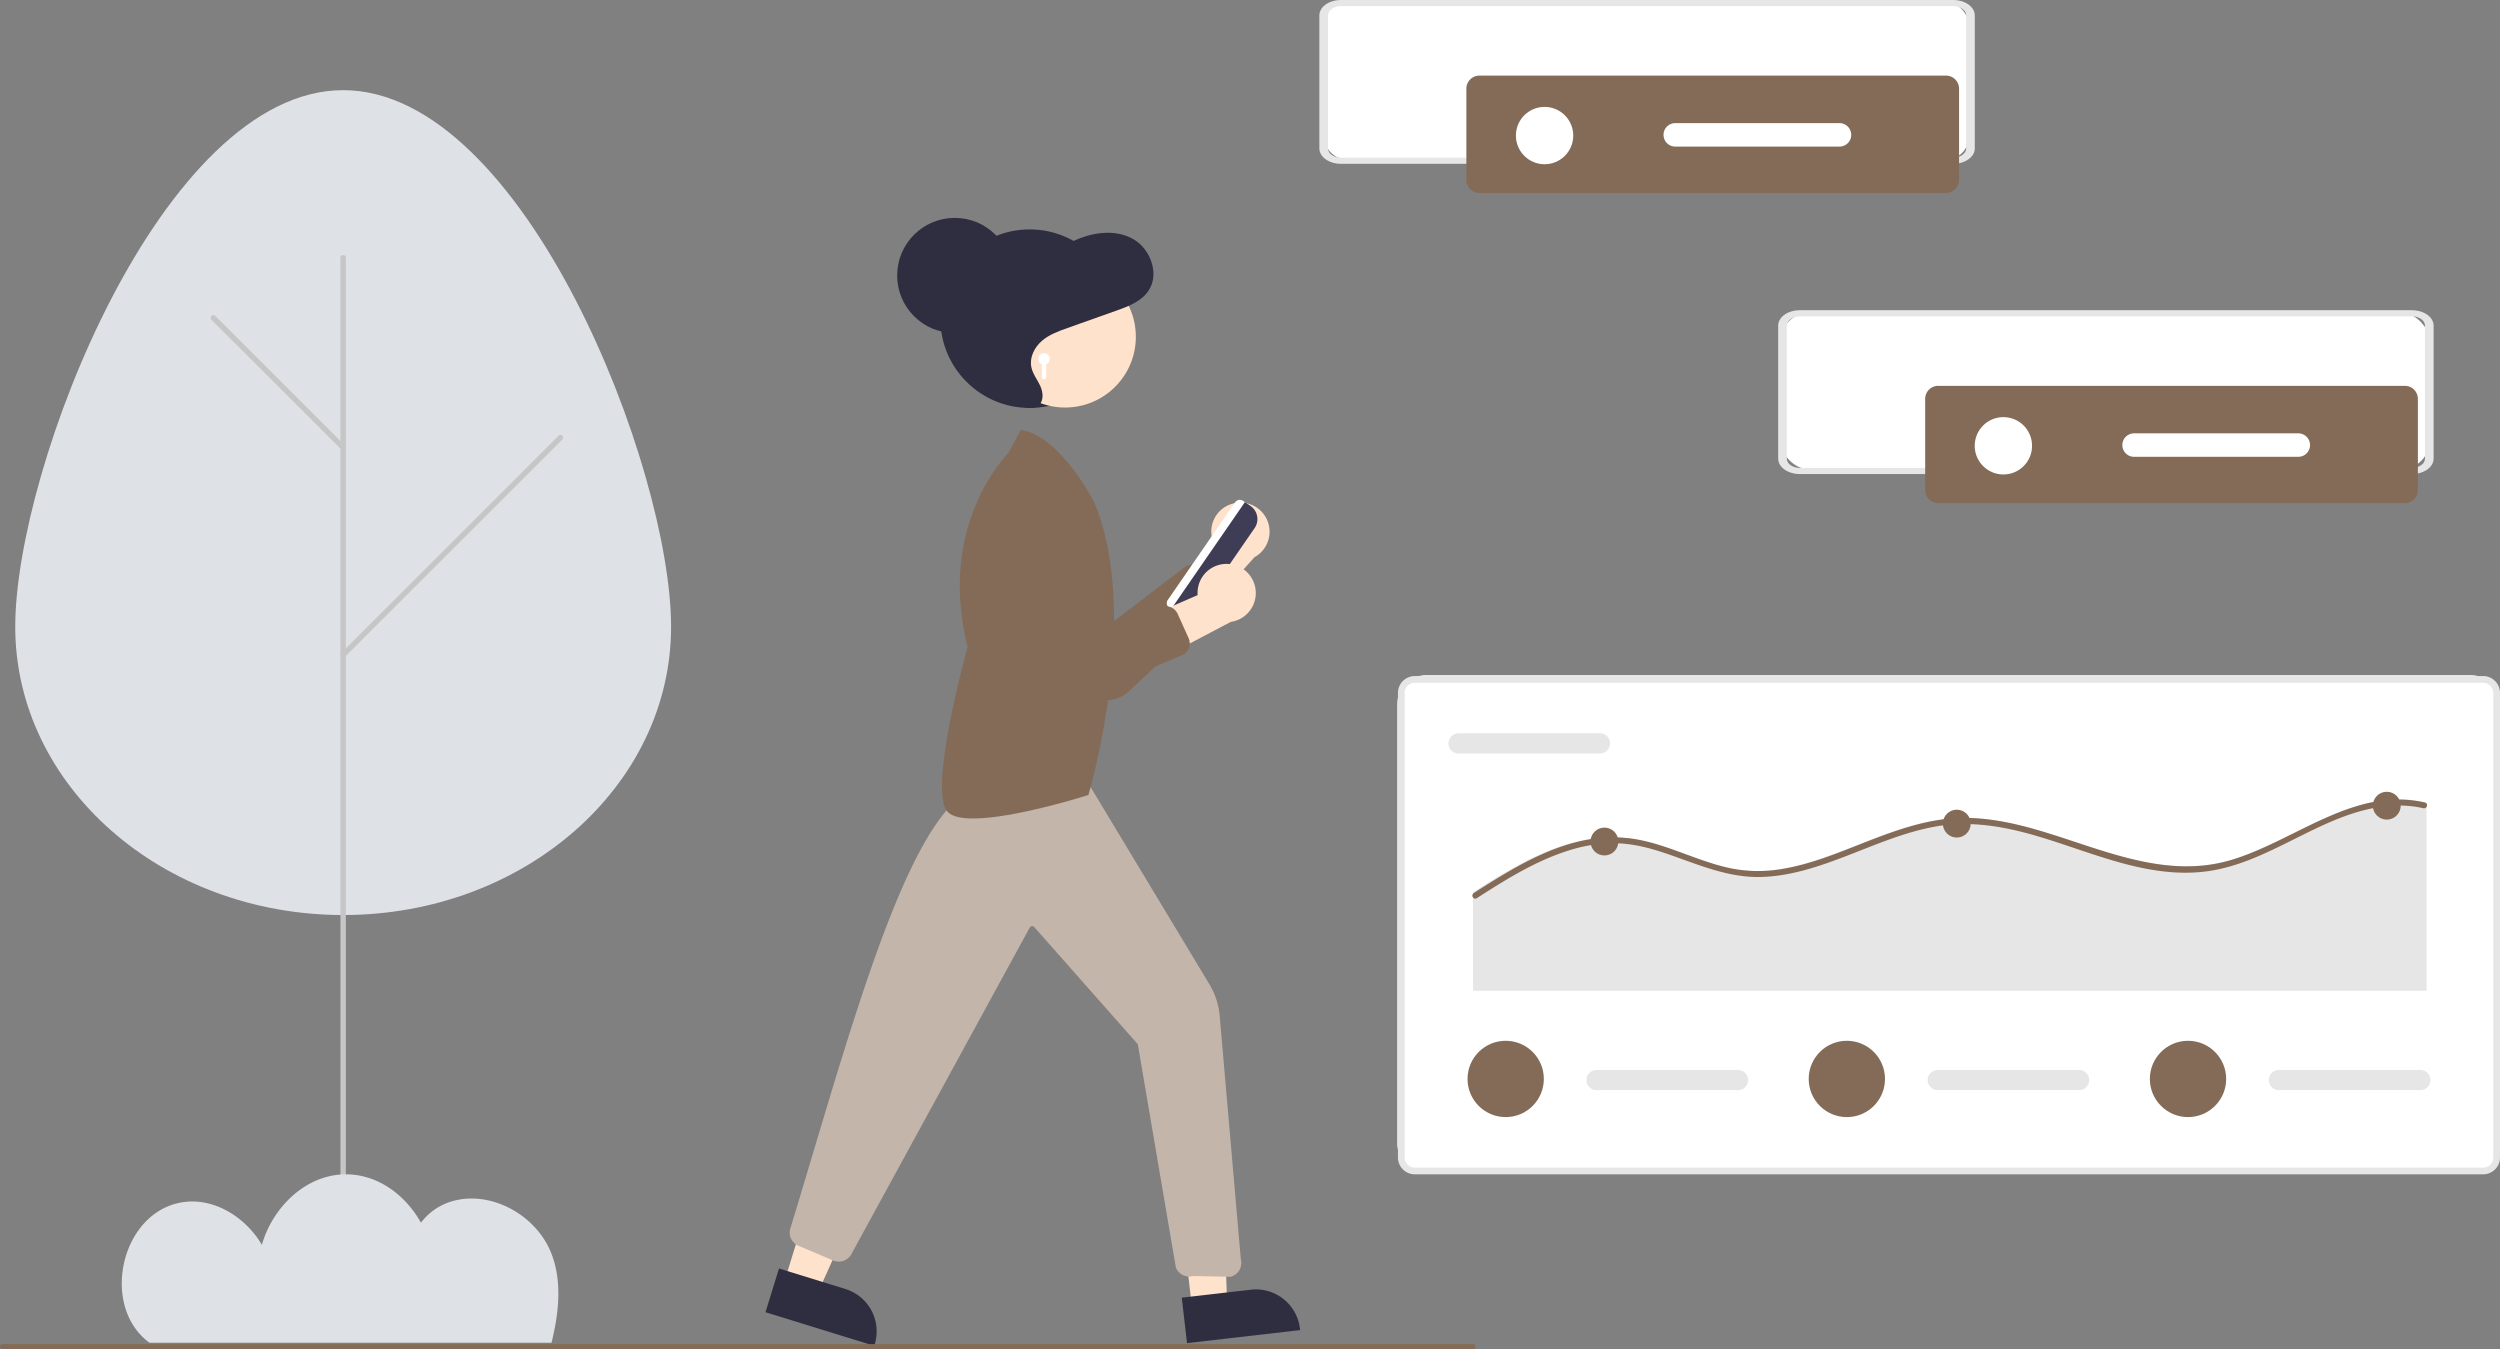
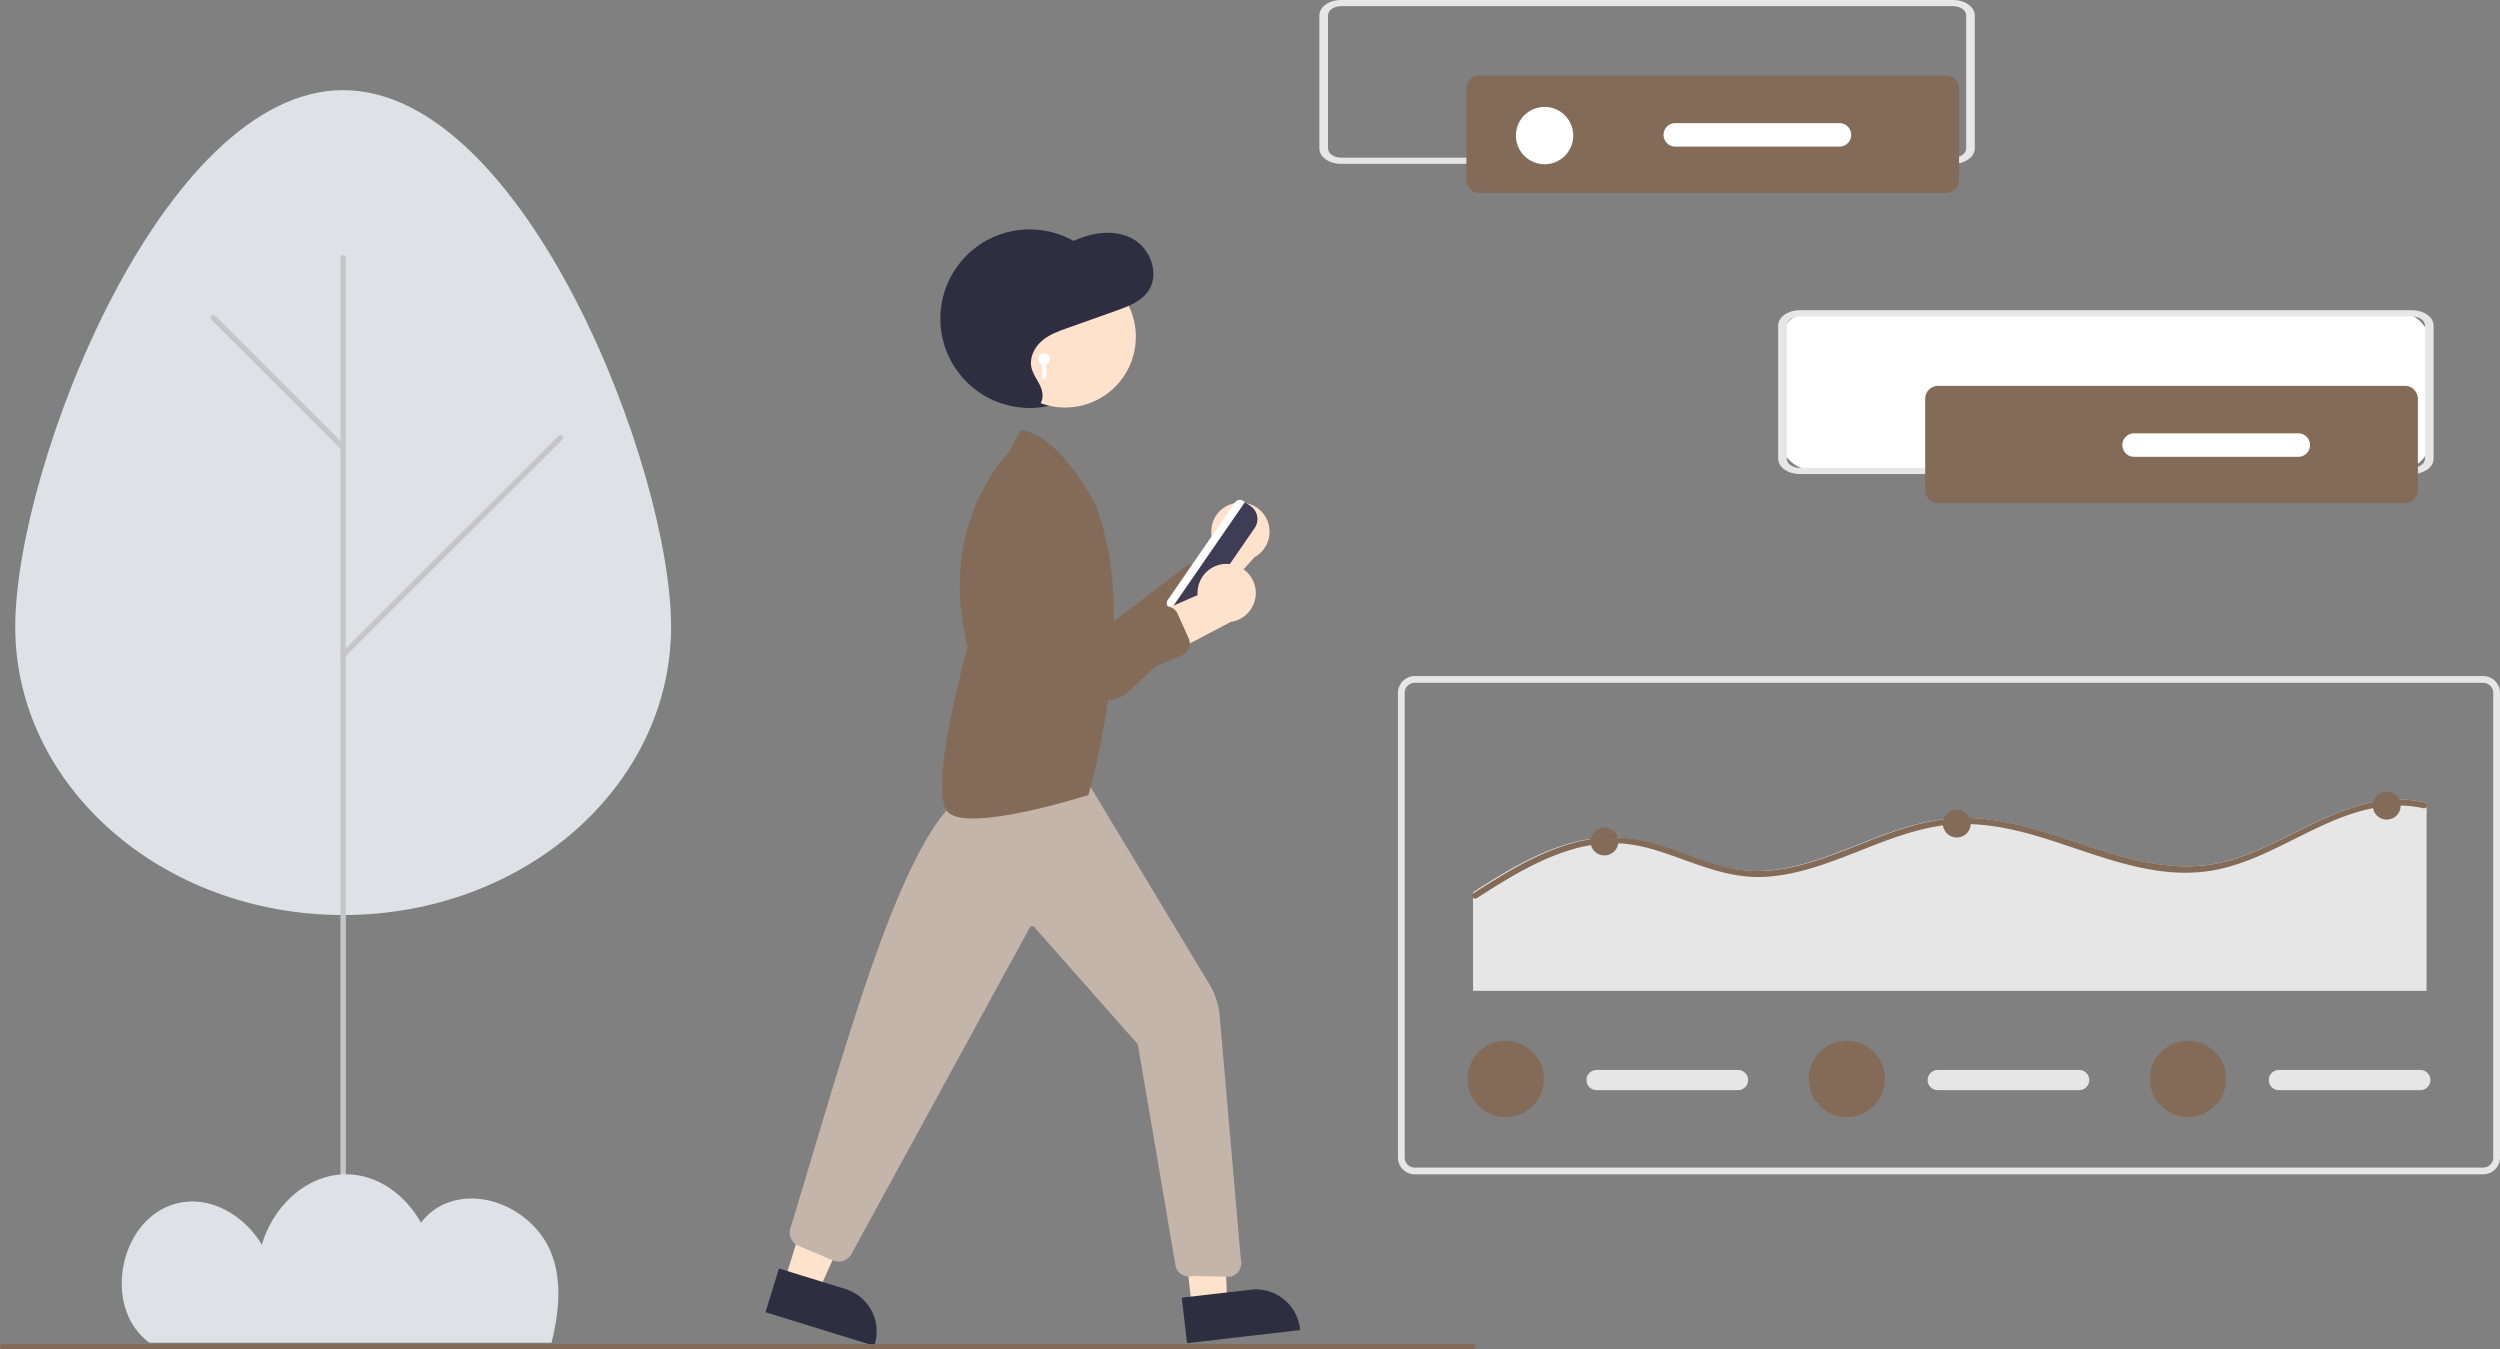
<svg xmlns="http://www.w3.org/2000/svg" width="959" height="517.604" viewBox="0 0 959 517.604">
  <rect x="0" y="0" width="959" height="517.604" fill="#808080" stroke="none" />
  <g id="Gruppe_77" data-name="Gruppe 77" transform="translate(-2432 -3006)">
-     <rect id="Rechteck_104" data-name="Rechteck 104" width="247" height="60" rx="8" transform="translate(2940 3007)" fill="#fff" />
    <rect id="Rechteck_103" data-name="Rechteck 103" width="249" height="60" rx="11" transform="translate(3115 3126)" fill="#fff" />
-     <rect id="Rechteck_102" data-name="Rechteck 102" width="423" height="191" rx="11" transform="translate(2968 3265)" fill="#fff" />
    <path id="Pfad_41" data-name="Pfad 41" d="M937.038,609.256H527.207a6.464,6.464,0,0,1-6.457-6.457V424.574a6.464,6.464,0,0,1,6.457-6.457h409.83a6.464,6.464,0,0,1,6.457,6.457V602.8a6.464,6.464,0,0,1-6.457,6.457ZM527.207,420.7a3.879,3.879,0,0,0-3.875,3.874V602.8a3.879,3.879,0,0,0,3.874,3.874h409.83a3.879,3.879,0,0,0,3.874-3.874V424.574a3.879,3.879,0,0,0-3.874-3.874Z" transform="translate(2447.505 2847.217)" fill="#e6e6e6" />
-     <path id="Pfad_42" data-name="Pfad 42" d="M547.124,443.616a3.874,3.874,0,0,0,0,7.749h54.242a3.874,3.874,0,1,0,0-7.749Z" transform="translate(2444.377 2843.672)" fill="#e6e6e6" />
    <path id="Pfad_43" data-name="Pfad 43" d="M919.984,474.662v71.849H554.21v-37.83c2.533-1.626,5.081-3.245,7.652-4.811,10.981-6.72,22.735-13,35.544-15.333a53.657,53.657,0,0,1,18.35-.229c6.428,1.061,12.58,3.276,18.671,5.5,6.007,2.2,12.029,4.467,18.312,5.742a53.617,53.617,0,0,0,18.572.366c11.761-1.764,22.811-6.491,33.815-10.767,11.073-4.3,22.482-8.362,34.465-8.9,11.83-.535,23.515,2.26,34.741,5.727,22.888,7.063,46.258,17.54,70.492,10.355,24.609-7.285,47.245-28.315,74.517-22.076a1.027,1.027,0,0,1,.643.4Z" transform="translate(2442.853 2839.571)" fill="#e6e6e6" />
    <path id="Pfad_44" data-name="Pfad 44" d="M919.942,475.914a1.1,1.1,0,0,1-1.252.55,40.781,40.781,0,0,0-9.912-1.023c-26.826.473-47.451,22.069-73.682,25.3-23.649,2.909-45.909-8.591-68.146-14.6-11.554-3.123-23.466-4.78-35.356-2.657-11.8,2.1-22.87,6.926-33.989,11.21-10.706,4.124-21.832,7.957-33.424,8.148-12.745.214-24.222-5.04-36.043-9.041-6.147-2.085-12.455-3.734-18.968-3.894a57.381,57.381,0,0,0-18.694,2.894c-12.562,3.994-23.878,11.111-34.9,18.182a.979.979,0,0,1-.649.176,1.183,1.183,0,0,1-.5-2.153l.5-.321c2.528-1.626,5.07-3.245,7.636-4.811,10.958-6.72,22.687-13,35.47-15.333a53.434,53.434,0,0,1,18.312-.229c6.414,1.061,12.554,3.276,18.632,5.5,5.994,2.2,12,4.467,18.273,5.742a53.393,53.393,0,0,0,18.533.367c11.737-1.764,22.764-6.491,33.744-10.767,11.05-4.3,22.435-8.362,34.393-8.9,11.806-.535,23.466,2.26,34.668,5.727,22.84,7.063,46.161,17.54,70.345,10.355,24.558-7.285,47.146-28.315,74.361-22.076a1.024,1.024,0,0,1,.641.4A1.177,1.177,0,0,1,919.942,475.914Z" transform="translate(2442.896 2839.571)" fill="#836b57" />
    <circle id="Ellipse_18" data-name="Ellipse 18" cx="5.345" cy="5.345" r="5.345" transform="translate(3042.116 3323.465)" fill="#836b57" />
    <circle id="Ellipse_19" data-name="Ellipse 19" cx="5.345" cy="5.345" r="5.345" transform="translate(3177.277 3316.593)" fill="#836b57" />
    <circle id="Ellipse_20" data-name="Ellipse 20" cx="5.345" cy="5.345" r="5.345" transform="translate(3342.219 3309.72)" fill="#836b57" />
    <path id="Pfad_45" data-name="Pfad 45" d="M608.624,593.616a3.874,3.874,0,0,0,0,7.749h54.242a3.874,3.874,0,1,0,0-7.749Z" transform="translate(2435.828 2822.82)" fill="#e6e6e6" />
    <circle id="Ellipse_21" data-name="Ellipse 21" cx="14.637" cy="14.637" r="14.637" transform="translate(2994.945 3405.244)" fill="#836b57" />
    <path id="Pfad_46" data-name="Pfad 46" d="M760.624,593.616a3.874,3.874,0,0,0,0,7.749h54.242a3.874,3.874,0,1,0,0-7.749Z" transform="translate(2414.698 2822.82)" fill="#e6e6e6" />
    <circle id="Ellipse_22" data-name="Ellipse 22" cx="14.637" cy="14.637" r="14.637" transform="translate(3125.815 3405.244)" fill="#836b57" />
    <path id="Pfad_47" data-name="Pfad 47" d="M912.625,593.616a3.874,3.874,0,1,0,0,7.749h54.242a3.874,3.874,0,1,0,0-7.749Z" transform="translate(2393.568 2822.82)" fill="#e6e6e6" />
    <circle id="Ellipse_23" data-name="Ellipse 23" cx="14.637" cy="14.637" r="14.637" transform="translate(3256.686 3405.244)" fill="#836b57" />
    <g id="Gruppe_33" data-name="Gruppe 33" transform="translate(-130 -16.601)">
      <path id="Path_78" data-name="Path 78" d="M971.669,362.226H736.831c-4.578,0-8.288-2.643-8.293-5.9V305.284c.005-3.257,3.715-5.9,8.293-5.9H971.669c4.578,0,8.288,2.643,8.293,5.9v51.041C979.958,359.582,976.247,362.222,971.669,362.226ZM736.831,301.742c-2.747,0-4.973,1.586-4.976,3.54v51.041c0,1.954,2.229,3.538,4.976,3.54H971.669c2.747,0,4.973-1.586,4.976-3.54V305.284c0-1.954-2.229-3.538-4.976-3.54Z" transform="translate(2515.569 2842.217)" fill="#e6e6e6" />
      <path id="Pfad_48" data-name="Pfad 48" d="M789.929,328.391a5.006,5.006,0,0,0-5,5v35a5.006,5.006,0,0,0,5,5h179a5.006,5.006,0,0,0,5-5v-35a5.006,5.006,0,0,0-5-5Z" transform="translate(2515.569 2842.217)" fill="#836b57" />
-       <circle id="Ellipse_24" data-name="Ellipse 24" cx="11" cy="11" r="11" transform="translate(3319.498 3182.608)" fill="#fff" />
      <path id="Pfad_49" data-name="Pfad 49" d="M865.061,346.616a4.5,4.5,0,0,0,0,9h63a4.5,4.5,0,0,0,0-9Z" transform="translate(2515.569 2842.217)" fill="#fff" />
      <path id="Path_78-2" data-name="Path 78" d="M795.669,243.226H560.831c-4.578,0-8.288-2.643-8.293-5.9V186.284c.005-3.257,3.715-5.9,8.293-5.9H795.669c4.578,0,8.288,2.643,8.293,5.9v51.041C803.958,240.582,800.247,243.222,795.669,243.226ZM560.831,182.742c-2.747,0-4.973,1.586-4.976,3.54v51.041c0,1.954,2.229,3.538,4.976,3.54H795.669c2.747,0,4.973-1.586,4.976-3.54V186.284c0-1.954-2.229-3.538-4.976-3.54Z" transform="translate(2515.569 2842.217)" fill="#e6e6e6" />
      <path id="Pfad_50" data-name="Pfad 50" d="M613.929,209.391a5.006,5.006,0,0,0-5,5v35a5.006,5.006,0,0,0,5,5h179a5.006,5.006,0,0,0,5-5v-35a5.006,5.006,0,0,0-5-5Z" transform="translate(2515.569 2842.217)" fill="#836b57" />
      <circle id="Ellipse_25" data-name="Ellipse 25" cx="11" cy="11" r="11" transform="translate(3143.498 3063.608)" fill="#fff" />
      <path id="Pfad_51" data-name="Pfad 51" d="M689.061,227.616a4.5,4.5,0,0,0,0,9h63a4.5,4.5,0,0,0,0-9Z" transform="translate(2515.569 2842.217)" fill="#fff" />
    </g>
    <g id="Gruppe_30" data-name="Gruppe 30" transform="translate(2725.642 3089.58)">
-       <circle id="Ellipse_3" data-name="Ellipse 3" cx="22.094" cy="22.094" r="22.094" transform="translate(50.511)" fill="#2f2e41" />
      <g id="Gruppe_28" data-name="Gruppe 28" transform="translate(0 4.419)">
        <path id="Pfad_6" data-name="Pfad 6" d="M593.993,449.323a11.109,11.109,0,0,0-7.261,15.409l-28.415,27.4,20.017,4.487,23.915-26.711a11.169,11.169,0,0,0-8.255-20.589Z" transform="translate(-414.702 -344.146)" fill="#ffe2cb" />
        <path id="Pfad_7" data-name="Pfad 7" d="M627.018,521.962l35.055-32.886a4.971,4.971,0,0,0,.136-7.119l-7.159-7.249a4.979,4.979,0,0,0-6.555-.457L619.118,496.7l-18.327-44.449a13.872,13.872,0,0,0-18.929-7.168h0a13.787,13.787,0,0,0-7.59,14.7c3.326,20.216,23.474,46.95,35.188,61.08a12.041,12.041,0,0,0,17.558,1.1Z" transform="translate(-487.686 -344.698)" fill="#836b57" />
        <path id="Pfad_8" data-name="Pfad 8" d="M570.776,489.607l25.808-37.433a2.209,2.209,0,0,0-.564-3.073l-1.037-.715a2.209,2.209,0,0,0-3.073.566L566.1,486.385a2.209,2.209,0,0,0,.564,3.073l1.036.715a2.209,2.209,0,0,0,3.073-.566Z" transform="translate(-411.774 -344.245)" fill="#fff" />
        <path id="Pfad_9" data-name="Pfad 9" d="M573.169,489.8l21.419-31.068a6.083,6.083,0,0,0-1.553-8.451l-2.183-1.5-28.316,41.071,2.182,1.5h0a6.076,6.076,0,0,0,8.451-1.553Z" transform="translate(-406.952 -344.162)" fill="#3f3d56" />
        <path id="Pfad_10" data-name="Pfad 10" d="M400.051,575.835l13.454-1.552L411.723,521.9l-17.662,2.039Z" transform="translate(-236.424 -162.047)" fill="#ffe2cb" />
        <path id="Pfad_11" data-name="Pfad 11" d="M549.726,742.763l43.382-5.007-.063-.552a17,17,0,0,0-18.834-14.937h0l-26.5,3.058Z" transform="translate(-388.026 -315.537)" fill="#2f2e41" />
        <path id="Pfad_12" data-name="Pfad 12" d="M516.618,566.45l12.94,4,21.576-48.011-19.1-5.9Z" transform="translate(-509.443 -162.609)" fill="#ffe2cb" />
        <path id="Pfad_13" data-name="Pfad 13" d="M694.749,731.661l41.725,12.889.164-.528a17,17,0,0,0-11.224-21.257h0l-25.484-7.871Z" transform="translate(-694.749 -316.297)" fill="#2f2e41" />
        <path id="Pfad_14" data-name="Pfad 14" d="M737.487,736.064a5.509,5.509,0,0,0,3.684-6.72l-8.11-93.358a28.189,28.189,0,0,0-3.916-12.041l-49.092-81.471-43.93,7.894-.284.117c-21.351,13.076-40.307,76.483-58.639,137.8-2.851,9.536-5.8,19.4-8.676,28.82a5.548,5.548,0,0,0,2.983,7.154l13.3,5.6a5.507,5.507,0,0,0,6.991-2.443l68.382-125.193a1.1,1.1,0,0,1,.851-.57,1.066,1.066,0,0,1,.947.367l39.686,44.908,14.582,85.582.059.186a5.524,5.524,0,0,0,6.531,3.147l14.3.271h.089Z" transform="translate(-558.839 -334.352)" fill="#c3b5aa" />
        <path id="Pfad_15" data-name="Pfad 15" d="M668.218,563.837l.278-.088.084-.279c.205-.681,20.285-68.63,2.191-111.947l-.019-.04c-.53-1.032-13.152-25.284-27.819-27.71l-.391-.065-4.767,8.913c-1.5,1.5-27.3,28.293-15.59,74.347-1.052,3.776-15.3,55.618-7.552,63.365,1.744,1.744,5.247,2.43,9.668,2.43C639.861,572.756,666.763,564.3,668.218,563.837Z" transform="translate(-544.629 -346.788)" fill="#836b57" />
        <circle id="Ellipse_1" data-name="Ellipse 1" cx="34.246" cy="34.246" r="34.246" transform="translate(67.081)" fill="#2f2e41" />
        <circle id="Ellipse_2" data-name="Ellipse 2" cx="27.133" cy="27.133" r="27.133" transform="translate(87.799 14.063)" fill="#ffe2cb" />
        <path id="Pfad_16" data-name="Pfad 16" d="M618.069,421.508c2.476.878,5.51,1.657,7.459-.169,1.9-1.777,1.555-5.028.435-7.423s-2.858-4.529-3.39-7.132c-.763-3.735,1.215-7.616,4.029-10.053s6.365-3.714,9.832-4.946l18.993-6.752c4.7-1.671,9.768-3.635,12.4-8.032,3.807-6.364.331-15.466-5.918-19.173s-14.131-3.021-20.869-.411c-3.726,1.444-7.271,3.435-11.124,4.451-7.6,2.006-16.253.207-22.935,4.494-5.817,3.733-8.516,11.349-8.32,18.475s2.82,13.914,5.588,20.431c1.647,3.878,3.406,7.8,6.194,10.884s6.819,5.242,10.845,4.674Z" transform="translate(-520.597 -353.956)" fill="#2f2e41" />
        <path id="Pfad_17" data-name="Pfad 17" d="M639.053,399.289a2.209,2.209,0,1,0-3.038,2.046V406.2a.828.828,0,1,0,1.657,0v-4.861A2.209,2.209,0,0,0,639.053,399.289Z" transform="translate(-529.993 -349.576)" fill="#fff" />
        <path id="Pfad_18" data-name="Pfad 18" d="M611.465,470.284A11.109,11.109,0,0,0,599.287,482.2L563.1,497.976l17.2,11.184,31.725-16.7a11.169,11.169,0,0,0-.561-22.175Z" transform="translate(-433.517 -341.916)" fill="#ffe2cb" />
        <path id="Pfad_19" data-name="Pfad 19" d="M614.737,527.164l44.319-18.606a4.971,4.971,0,0,0,2.608-6.628l-4.182-9.29a4.979,4.979,0,0,0-5.985-2.713l-35.36,10.8-1.686-48.055a13.872,13.872,0,0,0-15.245-13.316h0a13.787,13.787,0,0,0-12.238,11.133c-3.93,20.106,5.634,52.184,11.692,69.514a12.042,12.042,0,0,0,16.075,7.149Z" transform="translate(-499.37 -345.156)" fill="#836b57" />
      </g>
    </g>
    <path id="Pfad_1" data-name="Pfad 1" d="M763.707,377.921c0-61.027,56.318-205.842,125.789-205.842s125.789,144.815,125.789,205.842c0,61.069-56.317,110.575-125.789,110.575S763.707,438.99,763.707,377.921Z" transform="translate(1674.141 2868.507)" fill="#dee1e6" />
    <path id="Pfad_2" data-name="Pfad 2" d="M889.5,666.374a.984.984,0,0,1-1.034-.925V277.539a1.041,1.041,0,0,1,2.069,0v387.91A.984.984,0,0,1,889.5,666.374Z" transform="translate(1674.134 2827.217)" fill="#c6c6c6" />
    <path id="Pfad_3" data-name="Pfad 3" d="M939.289,361.315a1.031,1.031,0,0,1-.732-.3L888.77,311.262a1.034,1.034,0,0,1,1.463-1.462l49.787,49.753a1.034,1.034,0,0,1-.731,1.764Z" transform="translate(1624.344 2817.389)" fill="#c6c6c6" />
    <path id="Pfad_4" data-name="Pfad 4" d="M806.117,447.448a1.034,1.034,0,0,1-.731-1.764l83.381-83.322a1.034,1.034,0,1,1,1.463,1.462l-83.377,83.321a1.032,1.032,0,0,1-.731.3Z" transform="translate(1757.516 2810.779)" fill="#c6c6c6" />
    <path id="Pfad_5" data-name="Pfad 5" d="M817.041,739.143c.18.139.369.263.55.4H971.8c3.022-12.235,4.089-24.482-.425-35.118-6.431-15.156-25.463-24.617-40.594-18.108a23.1,23.1,0,0,0-9.075,7.175c-5.913-10.578-16.52-18.553-28.763-18.544-15.339.011-28.092,12.546-32.254,27.026-6.7-11.3-19.94-19.205-32.879-15.807C806.167,691.85,799.336,725.469,817.041,739.143Z" transform="translate(1671.766 2781.524)" fill="#dee1e6" />
    <path id="Pfad_20" data-name="Pfad 20" d="M1020,742.079H456a1,1,0,0,1,0-2h564a1,1,0,0,1,0,2Z" transform="translate(1977 2781.524)" fill="#836b57" />
  </g>
</svg>